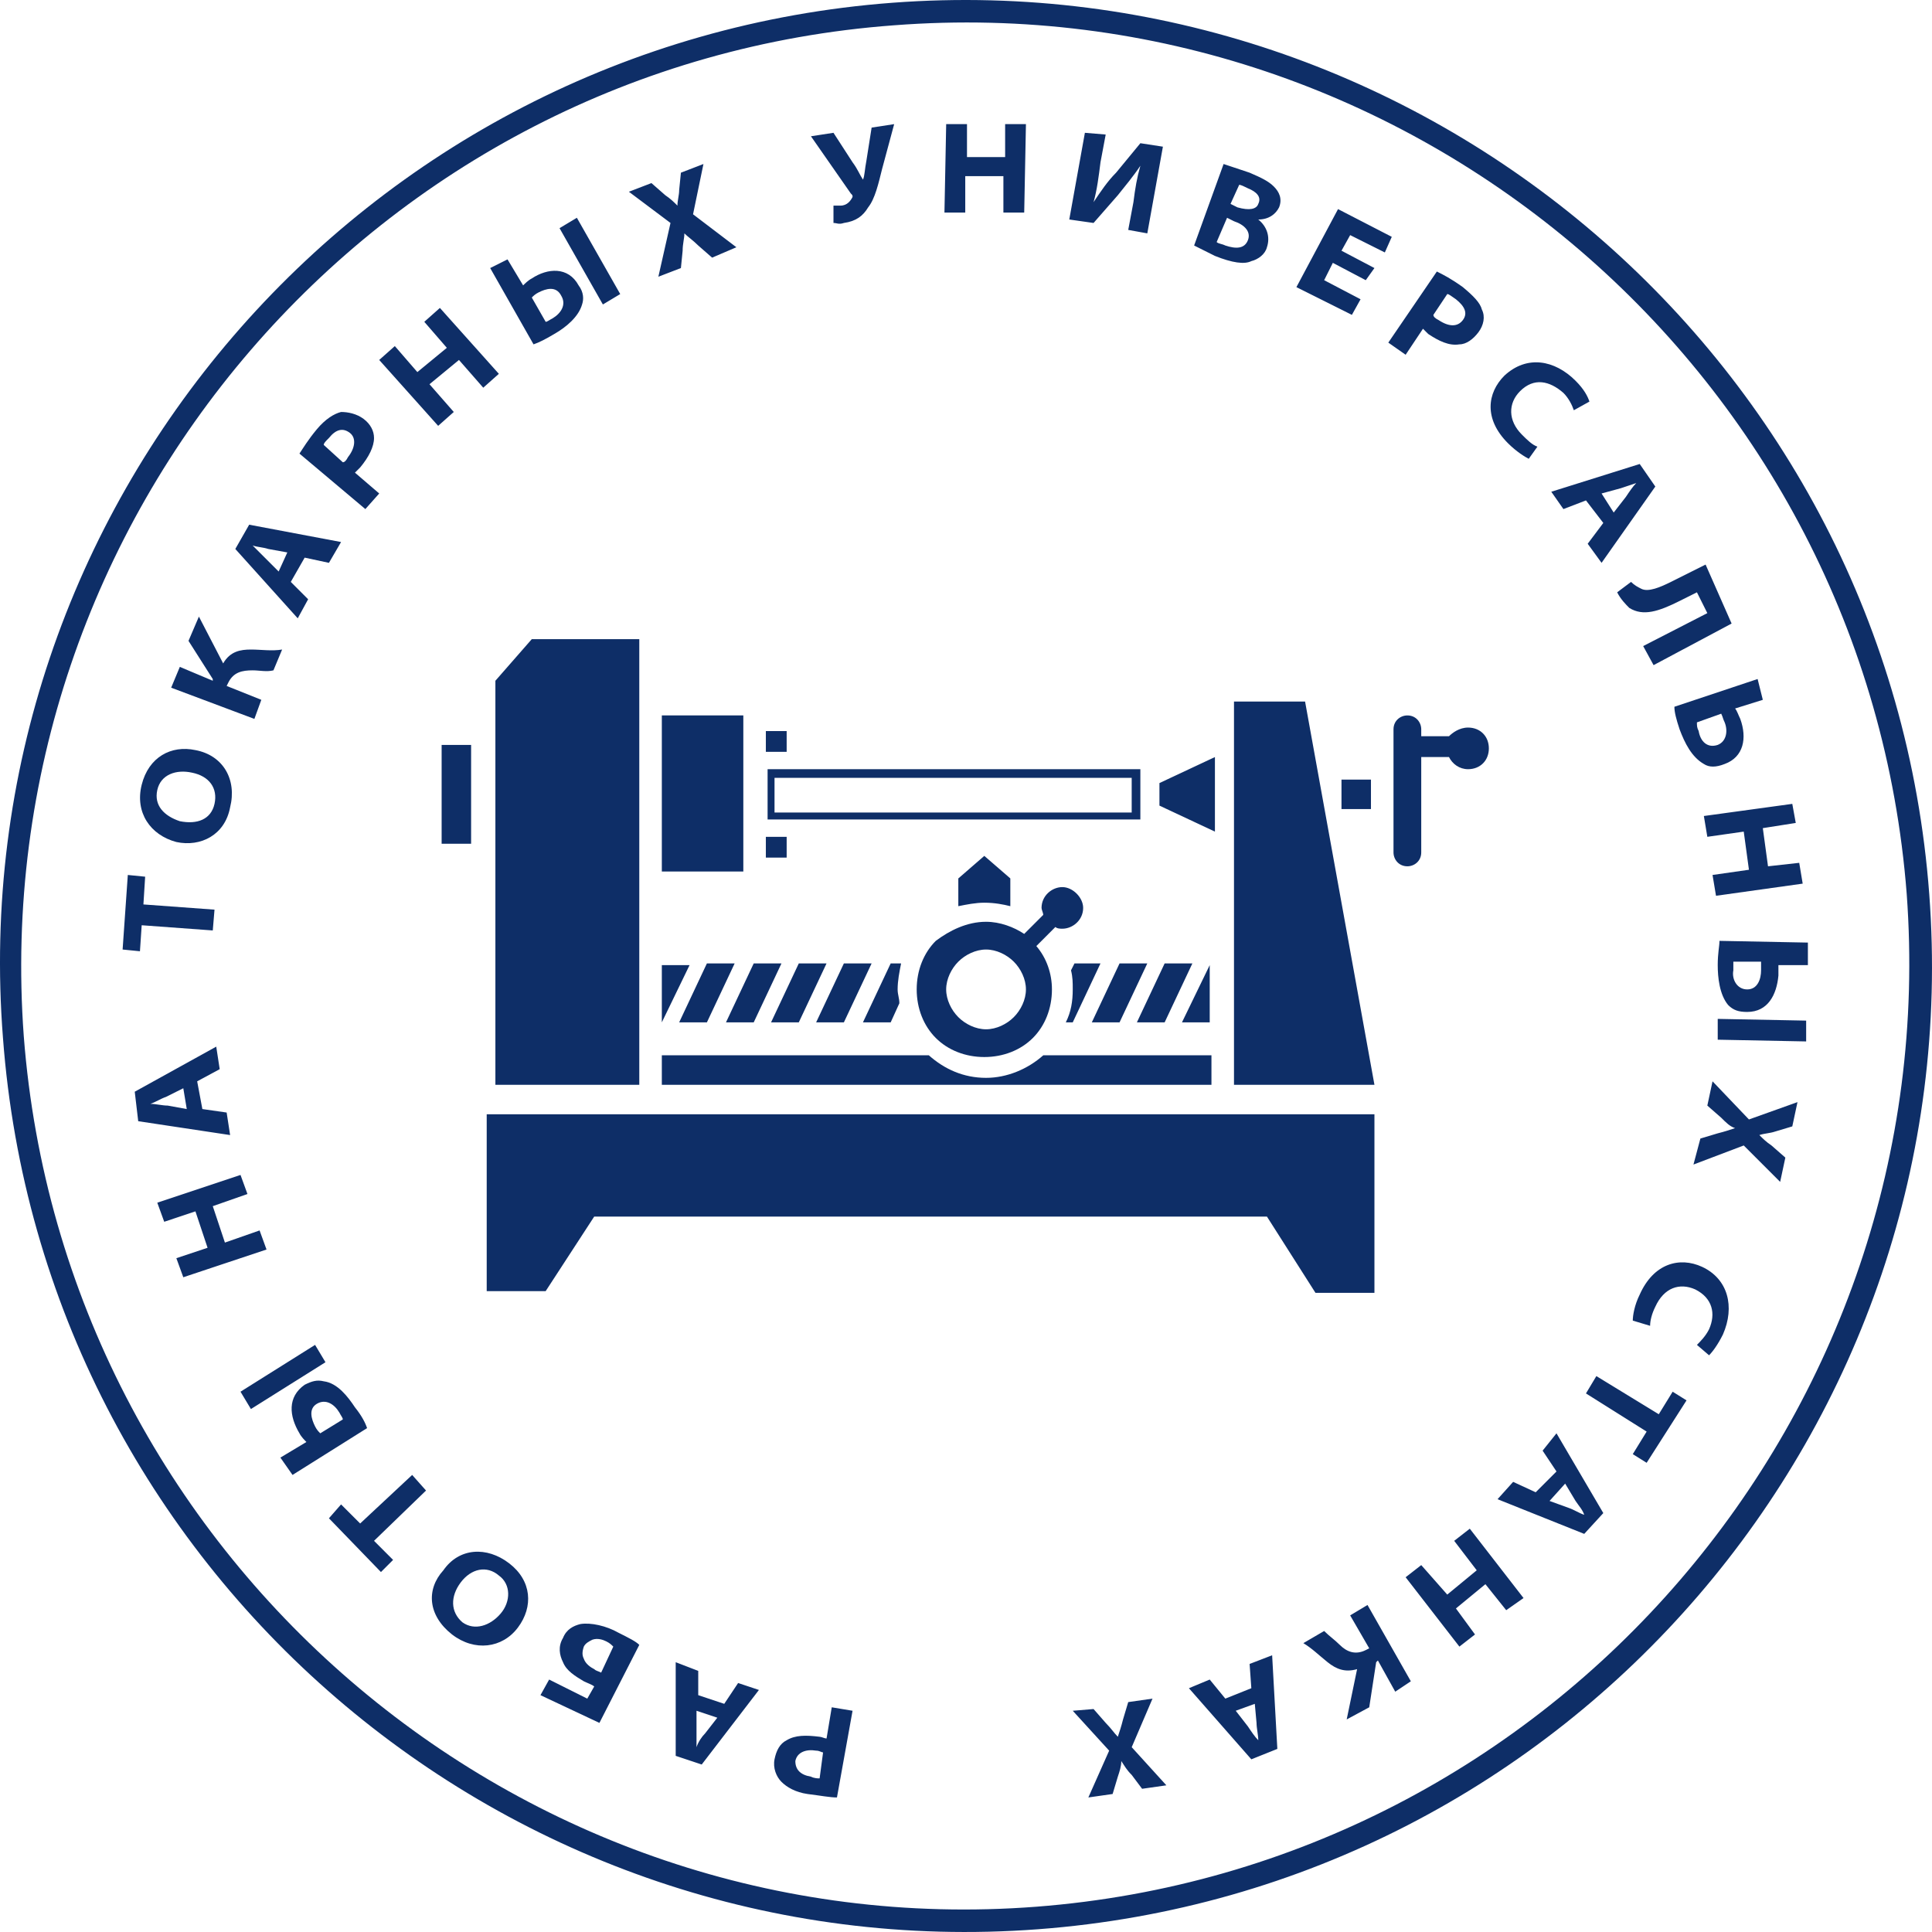
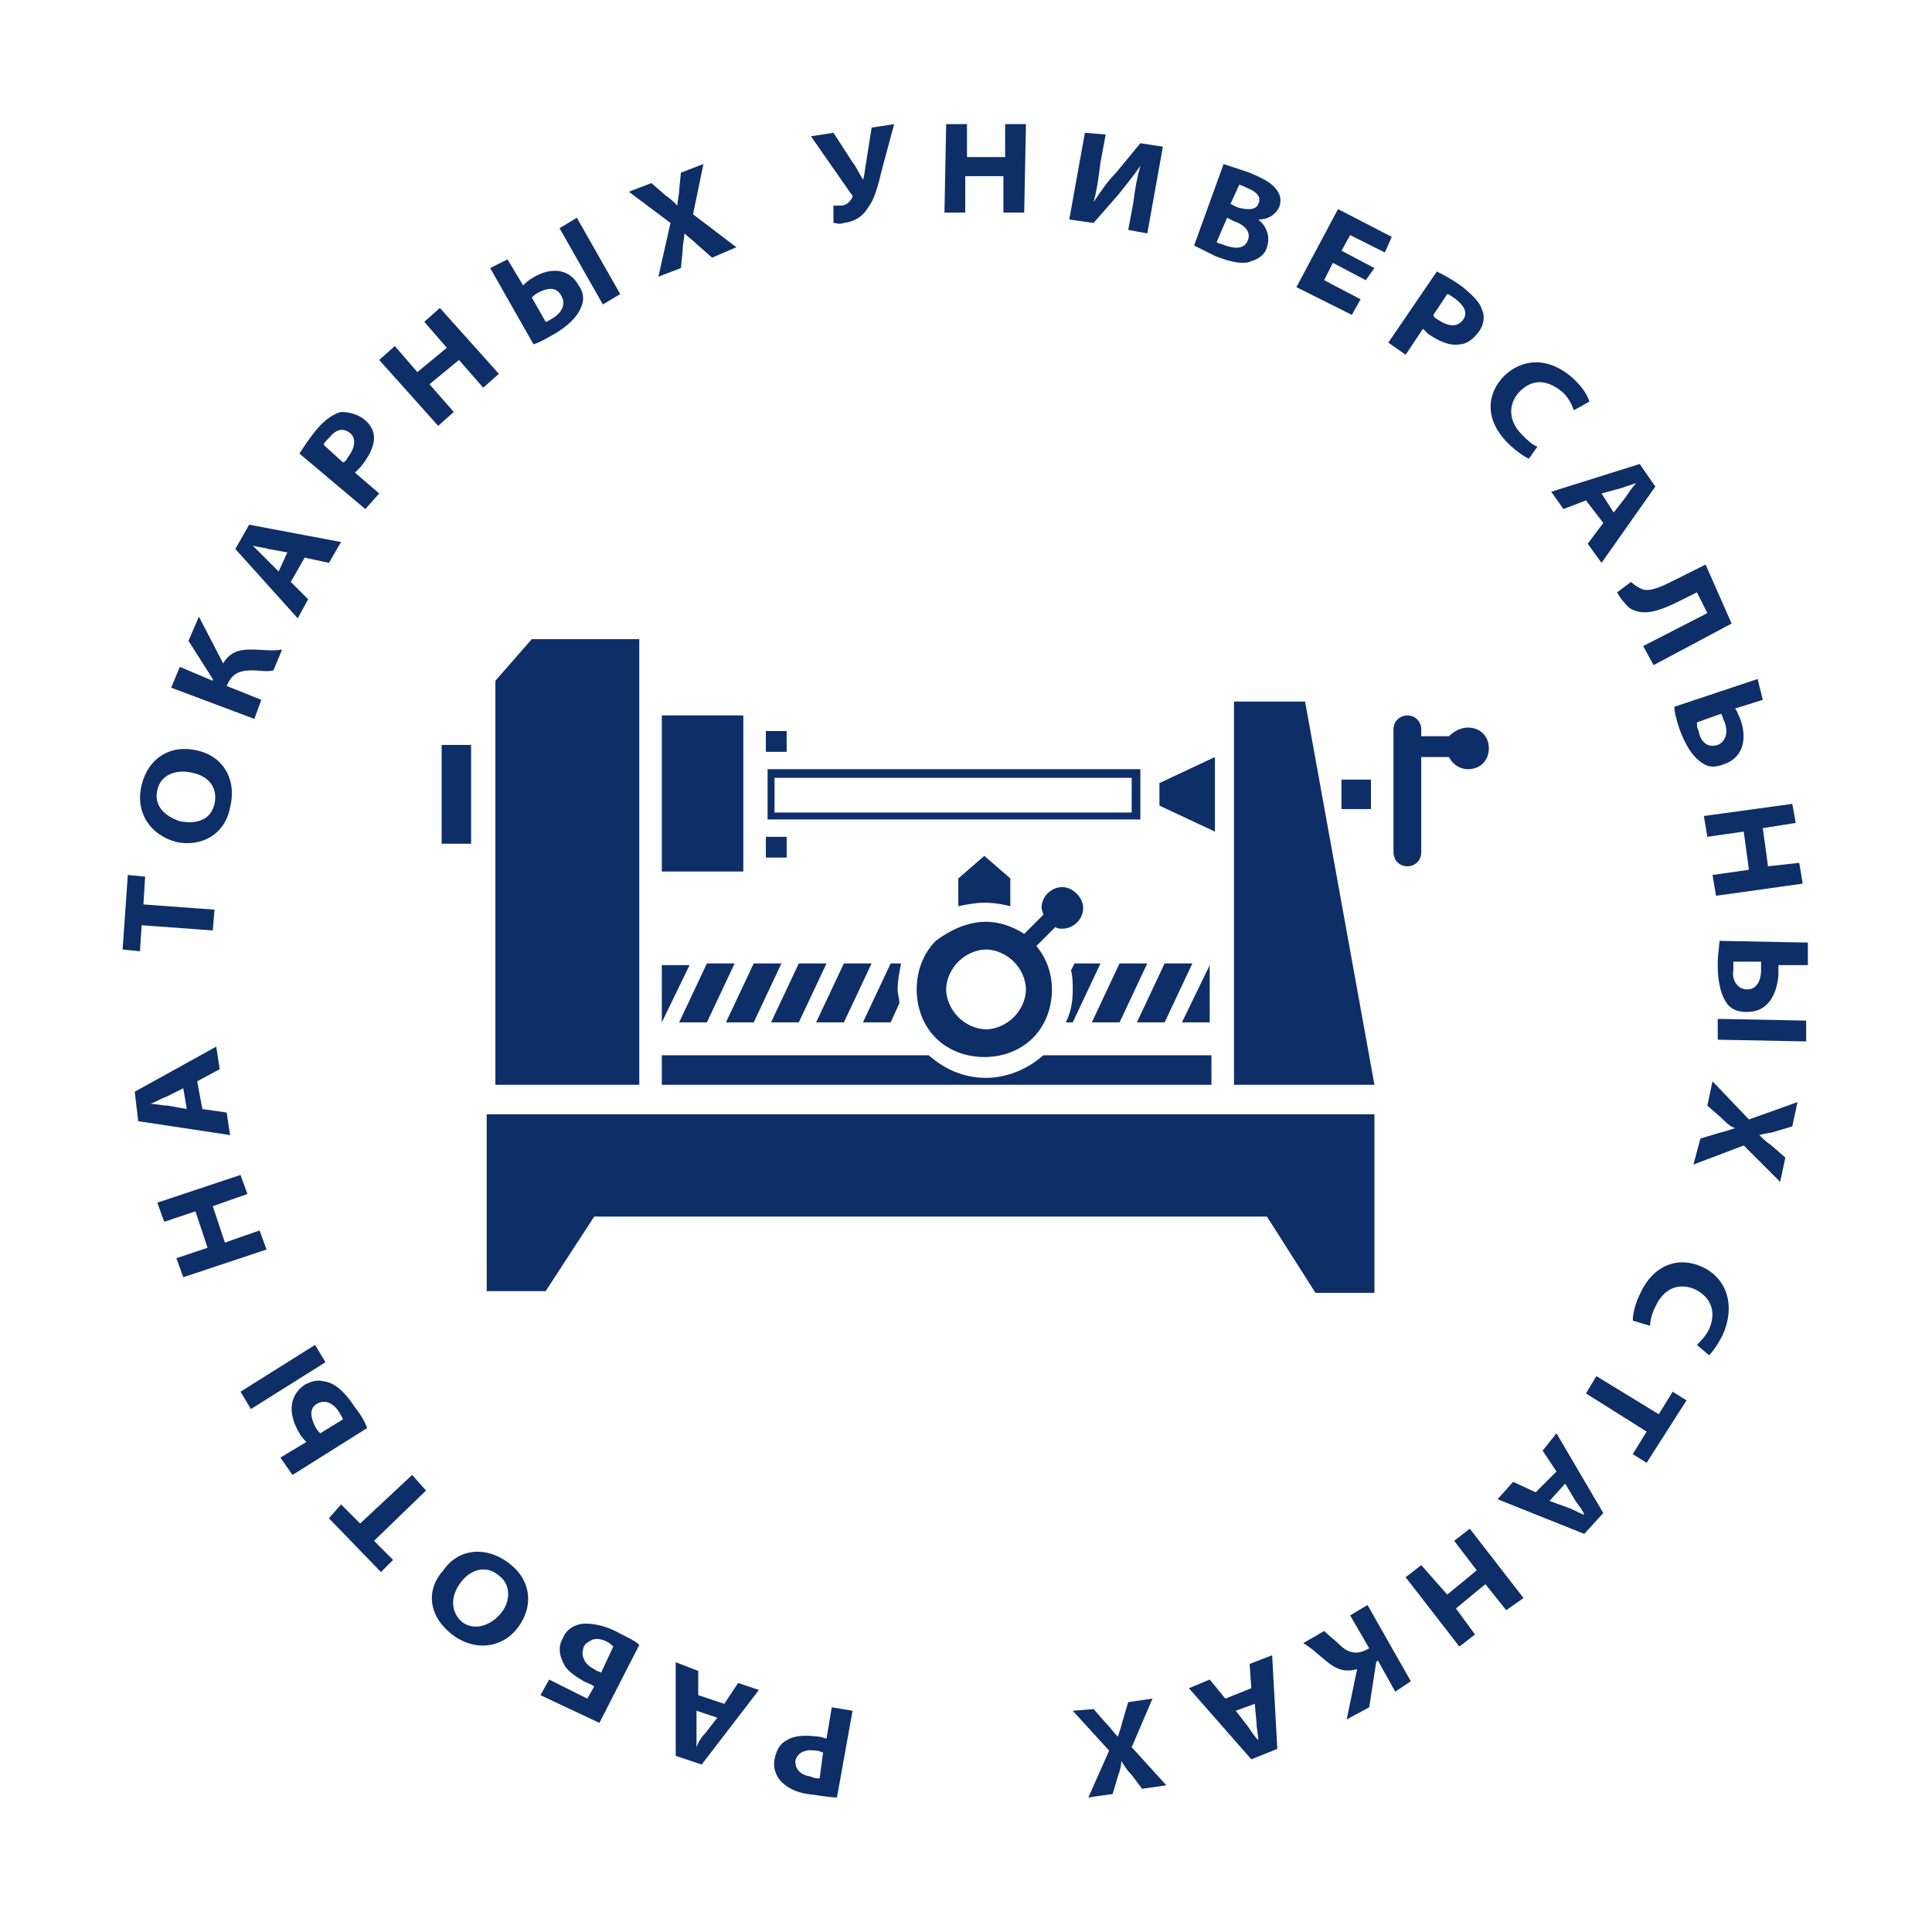
<svg xmlns="http://www.w3.org/2000/svg" width="160" height="160" viewBox="0 0 160 160" fill="none">
-   <path d="M85.968 159.772C42.03 163.075 3.549 130.046 0.246 85.96C-3.2 42.017 29.969 3.531 73.907 0.228C117.845 -3.075 156.47 29.954 159.772 74.04C163.075 117.983 130.05 156.469 85.968 159.772ZM74.05 2.094C31.117 5.254 -1.19 42.878 1.969 85.816C5.272 128.754 42.892 161.208 85.825 157.906C128.757 154.603 161.065 116.978 157.906 74.04C154.603 31.103 116.983 -1.208 74.05 2.094Z" fill="#0E2E67" />
  <path d="M88.841 141.678L91.856 144.981L90.133 148.858L92.143 148.571L92.574 147.135C92.718 146.704 92.861 146.273 92.861 145.843C93.148 146.273 93.292 146.561 93.723 146.992L94.584 148.14L96.594 147.853L93.723 144.694L95.446 140.673L93.435 140.96L93.005 142.396C92.861 142.971 92.718 143.401 92.574 143.832C92.287 143.545 91.999 143.114 91.569 142.683L90.564 141.535L88.841 141.678ZM103.917 141.104L104.061 142.683C104.061 143.114 104.205 143.689 104.205 144.119C103.917 143.832 103.63 143.401 103.343 142.971L102.338 141.678L103.917 141.104ZM101.476 140.673L100.184 139.093L98.461 139.811L103.63 145.699L105.784 144.837L105.353 137.083L103.487 137.801L103.63 139.811L101.476 140.673ZM116.84 139.237L113.251 132.918L111.815 133.78L113.394 136.508L113.107 136.652C112.245 137.083 111.528 136.796 110.953 136.221C110.522 135.79 110.092 135.503 109.661 135.072L107.938 136.078C108.656 136.508 109.23 137.083 109.948 137.657C110.666 138.232 111.384 138.519 112.389 138.232L111.527 142.396L113.394 141.391L113.968 137.657L114.112 137.514L115.548 140.098L116.84 139.237ZM126.173 132.344L121.722 126.6L120.43 127.605L122.297 130.046L119.856 132.057L117.702 129.615L116.409 130.621L120.861 136.365L122.153 135.36L120.574 133.205L123.015 131.195L124.738 133.349L126.173 132.344ZM129.62 122.866L130.481 124.302C130.768 124.733 131.055 125.02 131.199 125.451C130.768 125.307 130.338 125.02 129.907 124.876L128.327 124.302L129.62 122.866ZM127.179 123.584L125.312 122.722L124.02 124.158L131.199 127.03L132.779 125.307L128.902 118.701L127.753 120.137L128.902 121.861L127.179 123.584ZM132.204 113.962L131.343 115.398L136.368 118.558L135.22 120.425L136.368 121.143L139.671 115.973L138.522 115.255L137.373 117.122L132.204 113.962ZM136.655 109.798C136.655 109.367 136.799 108.793 137.086 108.218C137.804 106.639 139.096 106.208 140.389 106.782C141.825 107.5 142.112 108.793 141.537 110.085C141.25 110.66 140.819 111.09 140.532 111.378L141.537 112.239C141.825 111.952 142.255 111.378 142.686 110.516C143.691 108.218 143.117 105.921 140.963 104.915C139.096 104.054 136.943 104.628 135.794 107.213C135.363 108.075 135.22 108.936 135.22 109.367L136.655 109.798ZM140.245 96.443L144.409 94.863L147.425 97.879L147.855 95.868L146.707 94.863C146.276 94.576 145.989 94.289 145.701 94.001C146.132 93.858 146.563 93.858 146.994 93.714L148.43 93.283L148.86 91.273L144.84 92.709L141.825 89.55L141.394 91.56L142.543 92.565C142.973 92.996 143.26 93.283 143.691 93.427C143.26 93.571 142.83 93.714 142.255 93.858L140.819 94.289L140.245 96.443ZM149.578 84.523L142.255 84.38V86.103L149.578 86.247V84.523ZM145.845 79.641C145.845 79.784 145.845 80.072 145.845 80.359C145.845 81.077 145.558 81.939 144.696 81.939C143.835 81.939 143.404 81.077 143.548 80.359C143.548 80.072 143.548 79.784 143.548 79.641H145.845ZM149.722 78.061L142.399 77.918C142.399 78.349 142.255 78.923 142.255 79.928C142.255 80.933 142.399 82.369 143.117 83.231C143.548 83.662 143.978 83.805 144.696 83.805C146.419 83.805 147.137 82.369 147.281 80.79C147.281 80.503 147.281 80.072 147.281 79.928H149.722V78.061ZM148.43 66.573L141.107 67.578L141.394 69.301L144.409 68.871L144.84 72.03L141.825 72.461L142.112 74.184L149.291 73.179L149.004 71.456L146.419 71.743L145.989 68.583L148.717 68.153L148.43 66.573ZM142.543 59.105C142.686 59.393 142.686 59.536 142.83 59.824C143.117 60.541 142.973 61.403 142.255 61.69C141.394 61.978 140.819 61.403 140.676 60.541C140.532 60.254 140.532 60.111 140.532 59.824L142.543 59.105ZM145.558 56.233L138.666 58.531C138.666 58.962 138.809 59.536 139.096 60.398C139.527 61.547 140.102 62.696 141.107 63.27C141.537 63.557 142.112 63.557 142.83 63.27C144.409 62.696 144.696 61.116 144.122 59.536C143.978 59.249 143.835 58.818 143.691 58.675L145.989 57.957L145.558 56.233ZM141.25 46.755L138.378 48.191C137.517 48.622 136.512 49.053 135.937 48.766C135.65 48.622 135.363 48.479 135.076 48.191L133.927 49.053C134.214 49.628 134.645 50.058 134.932 50.346C136.081 51.064 137.373 50.633 139.096 49.771L140.532 49.053L141.394 50.776L136.081 53.505L136.943 55.084L143.404 51.638L141.25 46.755ZM132.635 40.868L134.214 40.437C134.645 40.293 135.076 40.15 135.507 40.006C135.22 40.293 134.932 40.724 134.645 41.155L133.64 42.447L132.635 40.868ZM132.779 43.309L131.486 45.032L132.635 46.612L137.086 40.293L135.794 38.426L128.471 40.724L129.476 42.16L131.343 41.442L132.779 43.309ZM127.322 36.99C126.891 36.847 126.461 36.416 126.03 35.985C124.881 34.836 124.881 33.4 125.886 32.395C127.035 31.246 128.327 31.533 129.476 32.539C129.907 32.969 130.194 33.544 130.338 33.975L131.63 33.257C131.486 32.826 131.199 32.251 130.481 31.533C128.758 29.81 126.461 29.379 124.594 31.103C123.158 32.539 122.871 34.693 124.881 36.703C125.599 37.421 126.317 37.852 126.604 37.996L127.322 36.99ZM119.856 24.353C119.999 24.353 120.143 24.497 120.574 24.784C121.291 25.358 121.579 25.933 121.148 26.507C120.717 27.082 119.999 27.082 119.138 26.507C118.85 26.364 118.707 26.22 118.707 26.076L119.856 24.353ZM114.974 28.374L116.409 29.379L117.845 27.225C117.989 27.369 118.133 27.512 118.276 27.656C119.138 28.23 119.999 28.661 120.861 28.518C121.435 28.518 122.009 28.087 122.44 27.512C122.871 26.938 123.015 26.22 122.727 25.646C122.584 25.071 122.009 24.497 121.148 23.779C120.143 23.061 119.568 22.773 118.994 22.486L114.974 28.374ZM113.825 22.199L111.097 20.763L111.815 19.471L114.686 20.907L115.261 19.614L110.81 17.317L107.363 23.779L111.958 26.076L112.676 24.784L109.661 23.204L110.379 21.768L113.107 23.204L113.825 22.199ZM101.62 18.035L102.194 18.322C103.056 18.609 103.63 19.183 103.343 19.901C103.056 20.619 102.338 20.619 101.476 20.332C101.189 20.189 100.902 20.189 100.758 20.045L101.62 18.035ZM102.625 15.306C102.769 15.306 103.056 15.45 103.343 15.593C104.061 15.88 104.492 16.311 104.205 16.886C104.061 17.317 103.487 17.46 102.481 17.173L101.907 16.886L102.625 15.306ZM98.892 20.332C99.179 20.476 99.753 20.763 100.615 21.194C102.051 21.768 103.056 21.912 103.63 21.625C104.205 21.481 104.779 21.05 104.922 20.476C105.21 19.614 104.922 18.753 104.205 18.178C105.066 18.178 105.64 17.747 105.928 17.173C106.215 16.455 105.928 15.88 105.497 15.45C105.066 15.019 104.492 14.732 103.487 14.301C102.625 14.014 101.764 13.726 101.333 13.583L98.892 20.332ZM89.846 10.998L88.553 18.178L90.564 18.465L92.574 16.168C93.148 15.45 93.866 14.588 94.441 13.726C94.153 14.732 94.01 15.593 93.866 16.742L93.435 19.04L95.015 19.327L96.307 12.147L94.441 11.86L92.43 14.301C91.712 15.019 91.138 15.88 90.564 16.742C90.851 15.737 90.994 14.588 91.138 13.439L91.569 11.142L89.846 10.998ZM78.359 10.28L78.215 17.604H79.938V14.588H83.097V17.604H84.82L84.964 10.28H83.241V13.008H80.082V10.28H78.359ZM67.159 11.285L70.461 16.024C70.605 16.168 70.605 16.168 70.605 16.311C70.461 16.599 70.174 17.029 69.6 17.029C69.313 17.029 69.169 17.029 69.025 17.029V18.465C69.313 18.465 69.456 18.609 69.887 18.465C70.892 18.322 71.466 17.891 71.897 17.173C72.472 16.455 72.759 15.162 73.046 14.014L74.051 10.28L72.184 10.567L71.754 13.296C71.61 14.014 71.61 14.588 71.466 14.875C71.179 14.444 71.036 14.014 70.605 13.439L69.025 10.998L67.159 11.285ZM60.984 20.476L57.395 17.747L58.256 13.583L56.39 14.301L56.246 15.737C56.246 16.168 56.102 16.599 56.102 17.029C55.815 16.742 55.528 16.455 55.097 16.168L53.949 15.162L52.082 15.88L55.528 18.465L54.523 22.917L56.39 22.199L56.533 20.763C56.533 20.189 56.677 19.758 56.677 19.327C56.964 19.614 57.395 19.901 57.825 20.332L58.974 21.337L60.984 20.476ZM46.339 18.896L49.928 25.215L51.364 24.353L47.774 18.035L46.339 18.896ZM44.041 24.64C44.185 24.497 44.328 24.353 44.615 24.21C45.19 23.922 46.051 23.635 46.482 24.497C46.913 25.215 46.482 25.933 45.764 26.364C45.477 26.507 45.333 26.651 45.19 26.651L44.041 24.64ZM40.595 22.199L44.185 28.518C44.615 28.374 45.19 28.087 45.908 27.656C46.913 27.082 47.918 26.22 48.205 25.215C48.349 24.784 48.349 24.21 47.918 23.635C47.056 22.055 45.333 22.199 44.041 23.061C43.754 23.204 43.467 23.491 43.323 23.635L42.031 21.481L40.595 22.199ZM31.405 29.81L36.287 35.267L37.58 34.118L35.569 31.821L38.01 29.81L40.021 32.108L41.313 30.959L36.431 25.502L35.139 26.651L37.005 28.805L34.564 30.815L32.698 28.661L31.405 29.81ZM26.811 36.847C26.811 36.703 26.954 36.559 27.241 36.272C27.816 35.554 28.39 35.411 28.964 35.842C29.539 36.272 29.395 37.134 28.821 37.852C28.677 38.139 28.534 38.283 28.39 38.283L26.811 36.847ZM30.257 42.16L31.405 40.868L29.395 39.144C29.539 39.001 29.682 38.857 29.826 38.714C30.544 37.852 30.975 36.99 30.975 36.272C30.975 35.698 30.687 35.123 30.113 34.693C29.539 34.262 28.821 34.118 28.246 34.118C27.672 34.262 26.954 34.693 26.236 35.554C25.518 36.416 25.087 37.134 24.8 37.565L30.257 42.16ZM23.077 47.33L21.928 46.181C21.641 45.894 21.211 45.463 20.923 45.176C21.354 45.319 21.785 45.319 22.216 45.463L23.795 45.75L23.077 47.33ZM25.231 46.181L27.241 46.612L28.246 44.889L20.636 43.453L19.488 45.463L24.657 51.207L25.518 49.628L24.082 48.191L25.231 46.181ZM14.175 56.951L21.067 59.536L21.641 57.957L18.77 56.808L18.913 56.521C19.344 55.659 20.062 55.515 20.923 55.515C21.498 55.515 22.072 55.659 22.646 55.515L23.364 53.792C22.503 53.936 21.641 53.792 20.78 53.792C19.918 53.792 19.057 53.936 18.482 54.941L16.472 51.064L15.611 53.074L17.621 56.233V56.377L14.893 55.228L14.175 56.951ZM13.026 65.424C13.313 64.132 14.605 63.701 15.898 63.988C17.334 64.275 18.052 65.281 17.765 66.573C17.477 67.865 16.329 68.296 14.893 68.009C13.6 67.578 12.739 66.716 13.026 65.424ZM11.734 64.993C11.159 67.291 12.452 69.158 14.605 69.732C16.616 70.163 18.626 69.158 19.057 66.86C19.631 64.562 18.482 62.552 16.185 62.121C14.175 61.69 12.308 62.696 11.734 64.993ZM17.621 77.056L17.765 75.333L11.877 74.902L12.021 72.604L10.585 72.461L10.154 78.636L11.59 78.779L11.734 76.625L17.621 77.056ZM15.467 91.847L13.888 91.56C13.457 91.56 12.883 91.416 12.452 91.416C12.883 91.273 13.313 90.986 13.744 90.842L15.18 90.124L15.467 91.847ZM16.329 89.55L18.195 88.544L17.908 86.678L11.159 90.411L11.447 92.853L19.057 94.001L18.77 92.135L16.759 91.847L16.329 89.55ZM15.18 105.777L22.072 103.479L21.498 101.9L18.626 102.905L17.621 99.889L20.493 98.884L19.918 97.304L13.026 99.602L13.6 101.182L16.185 100.32L17.19 103.336L14.605 104.197L15.18 105.777ZM20.78 116.691L26.954 112.814L26.093 111.378L19.918 115.255L20.78 116.691ZM26.523 118.701C26.38 118.558 26.236 118.414 26.093 118.127C25.805 117.553 25.518 116.691 26.236 116.26C26.954 115.829 27.672 116.26 28.103 116.978C28.246 117.265 28.39 117.409 28.39 117.553L26.523 118.701ZM24.226 122.148L30.4 118.271C30.257 117.84 29.97 117.265 29.395 116.547C28.821 115.686 27.959 114.537 26.811 114.393C26.236 114.25 25.805 114.393 25.231 114.68C23.795 115.686 23.939 117.265 24.8 118.701C24.944 118.989 25.231 119.276 25.375 119.419L23.221 120.712L24.226 122.148ZM35.282 123.44L34.133 122.148L29.826 126.169L28.246 124.589L27.241 125.738L31.549 130.19L32.554 129.185L30.975 127.605L35.282 123.44ZM38.298 134.354C37.292 133.493 37.292 132.2 38.154 131.051C39.016 129.903 40.308 129.615 41.313 130.477C42.318 131.195 42.318 132.631 41.456 133.636C40.595 134.642 39.303 135.072 38.298 134.354ZM37.436 135.36C39.303 136.796 41.6 136.508 42.892 134.785C44.185 133.062 44.041 130.908 42.174 129.472C40.308 128.036 38.01 128.179 36.718 130.046C35.282 131.626 35.426 133.78 37.436 135.36ZM49.785 138.519C49.497 138.375 49.354 138.375 49.21 138.232C48.923 138.088 48.492 137.801 48.349 137.37C48.205 137.083 48.205 136.796 48.349 136.365C48.492 136.078 48.779 135.934 49.067 135.79C49.497 135.647 49.928 135.79 50.215 135.934C50.503 136.078 50.646 136.221 50.79 136.365L49.785 138.519ZM49.641 142.683L52.944 136.221C52.656 135.934 52.082 135.647 51.221 135.216C50.215 134.642 48.923 134.354 48.062 134.498C47.487 134.642 46.913 134.929 46.626 135.647C46.195 136.365 46.339 137.083 46.626 137.657C46.913 138.375 47.631 138.806 48.349 139.237C48.636 139.38 49.067 139.524 49.21 139.668L48.636 140.673L45.477 139.093L44.759 140.386L49.641 142.683ZM59.405 142.253L58.4 143.545C58.113 143.832 57.825 144.263 57.682 144.694C57.682 144.263 57.682 143.689 57.682 143.258V141.678L59.405 142.253ZM57.825 140.386V138.375L55.959 137.657V145.412L58.113 146.13L62.851 139.955L61.128 139.38L59.979 141.104L57.825 140.386ZM67.877 147.279C67.733 147.279 67.446 147.279 67.159 147.135C66.297 146.992 65.867 146.561 65.867 145.843C66.01 145.125 66.728 144.837 67.59 144.981C67.877 144.981 68.02 145.125 68.164 145.125L67.877 147.279ZM70.605 141.678L68.882 141.391L68.451 143.976C68.308 143.976 68.02 143.832 67.877 143.832C66.728 143.689 65.867 143.689 65.148 144.119C64.574 144.407 64.287 144.981 64.143 145.699C64 146.417 64.287 147.135 64.718 147.566C65.148 147.997 65.867 148.428 66.872 148.571C68.02 148.715 68.738 148.858 69.313 148.858L70.605 141.678Z" fill="#0E2E67" />
  <path d="M83.671 75.046V72.748L81.517 70.881L79.364 72.748V75.046C80.081 74.902 80.799 74.758 81.517 74.758C82.379 74.758 83.097 74.902 83.671 75.046ZM94.153 84.667H96.451L98.748 79.785H96.451L94.153 84.667ZM90.42 84.667H92.717L95.015 79.785H92.717L90.42 84.667ZM88.266 84.667H88.84L91.138 79.785H88.984L88.697 80.359C88.84 80.933 88.84 81.364 88.84 81.939C88.84 82.944 88.697 83.805 88.266 84.667ZM71.466 84.667H73.763L74.481 83.088C74.481 82.657 74.338 82.37 74.338 81.939C74.338 81.221 74.481 80.503 74.625 79.785H73.763L71.466 84.667ZM67.589 84.667H69.887L72.184 79.785H69.887L67.589 84.667ZM63.856 84.667H66.153L68.451 79.785H66.153L63.856 84.667ZM60.123 84.667H62.42L64.718 79.785H62.42L60.123 84.667ZM56.246 84.667H58.543L60.841 79.785H58.543L56.246 84.667ZM54.81 84.667V79.928H57.107L54.81 84.667ZM50.072 87.108H46.195V85.96H50.072V87.108ZM50.072 83.662H46.195V82.513H50.072V83.662ZM50.072 80.215H46.195V79.067H50.072V80.215ZM50.072 76.769H46.195V75.62H50.072V76.769ZM50.072 56.09C50.072 56.808 49.497 57.382 48.779 57.382C48.061 57.382 47.487 56.808 47.487 56.09C47.487 55.372 48.061 54.797 48.779 54.797C49.497 54.797 50.072 55.372 50.072 56.09ZM121.578 60.254C122.583 60.254 123.301 60.972 123.301 61.978C123.301 62.983 122.583 63.701 121.578 63.701C120.86 63.701 120.286 63.27 119.999 62.696H117.701V70.594C117.701 71.312 117.127 71.743 116.553 71.743C115.835 71.743 115.404 71.168 115.404 70.594V60.398C115.404 59.68 115.978 59.249 116.553 59.249C117.271 59.249 117.701 59.824 117.701 60.398V60.972H119.999C120.286 60.685 120.86 60.254 121.578 60.254ZM54.81 59.249H61.559V72.174H54.81V59.249ZM39.015 69.876H36.574V61.69H39.015V69.876ZM63.425 69.302H65.148V71.025H63.425V69.302ZM63.425 60.542H65.148V62.265H63.425V60.542ZM113.537 67.004H111.096V64.562H113.537V67.004ZM93.722 64.419H64.143V67.291H93.722V64.419V64.419ZM94.297 67.865H63.569V63.701H94.44V67.865H94.297ZM108.081 58.1L113.825 89.837H102.194V58.1H108.081ZM100.615 62.696V68.871L96.02 66.717V64.85L100.615 62.696ZM52.943 52.931V89.837H41.026V56.377L44.041 52.931H52.943ZM49.21 100.751H104.922L108.943 107.069H113.825V92.278H40.307V106.926H45.19L49.21 100.751ZM54.81 89.837H100.327V87.396H86.399C85.107 88.544 83.384 89.263 81.661 89.263C79.794 89.263 78.215 88.544 76.922 87.396H54.81V89.837ZM100.184 79.928V84.667H97.886L100.184 79.928ZM83.958 79.641C83.384 79.067 82.522 78.636 81.661 78.636C80.799 78.636 79.938 79.067 79.364 79.641C78.789 80.215 78.358 81.077 78.358 81.939C78.358 82.8 78.789 83.662 79.364 84.236C79.938 84.811 80.799 85.242 81.661 85.242C82.522 85.242 83.384 84.811 83.958 84.236C84.533 83.662 84.963 82.8 84.963 81.939C84.963 81.077 84.533 80.215 83.958 79.641ZM81.661 76.338C82.81 76.338 83.958 76.769 84.82 77.343L86.399 75.764C86.399 75.62 86.256 75.333 86.256 75.189C86.256 74.184 87.117 73.466 87.979 73.466C88.84 73.466 89.702 74.328 89.702 75.189C89.702 76.195 88.84 76.912 87.979 76.912C87.835 76.912 87.548 76.912 87.404 76.769L85.825 78.349C86.686 79.354 87.117 80.646 87.117 81.939C87.117 83.518 86.543 84.954 85.538 85.96C84.533 86.965 83.097 87.539 81.517 87.539C79.938 87.539 78.502 86.965 77.497 85.96C76.492 84.954 75.917 83.518 75.917 81.939C75.917 80.359 76.492 78.923 77.497 77.918C78.645 77.056 80.081 76.338 81.661 76.338Z" fill="#0E2E67" />
</svg>